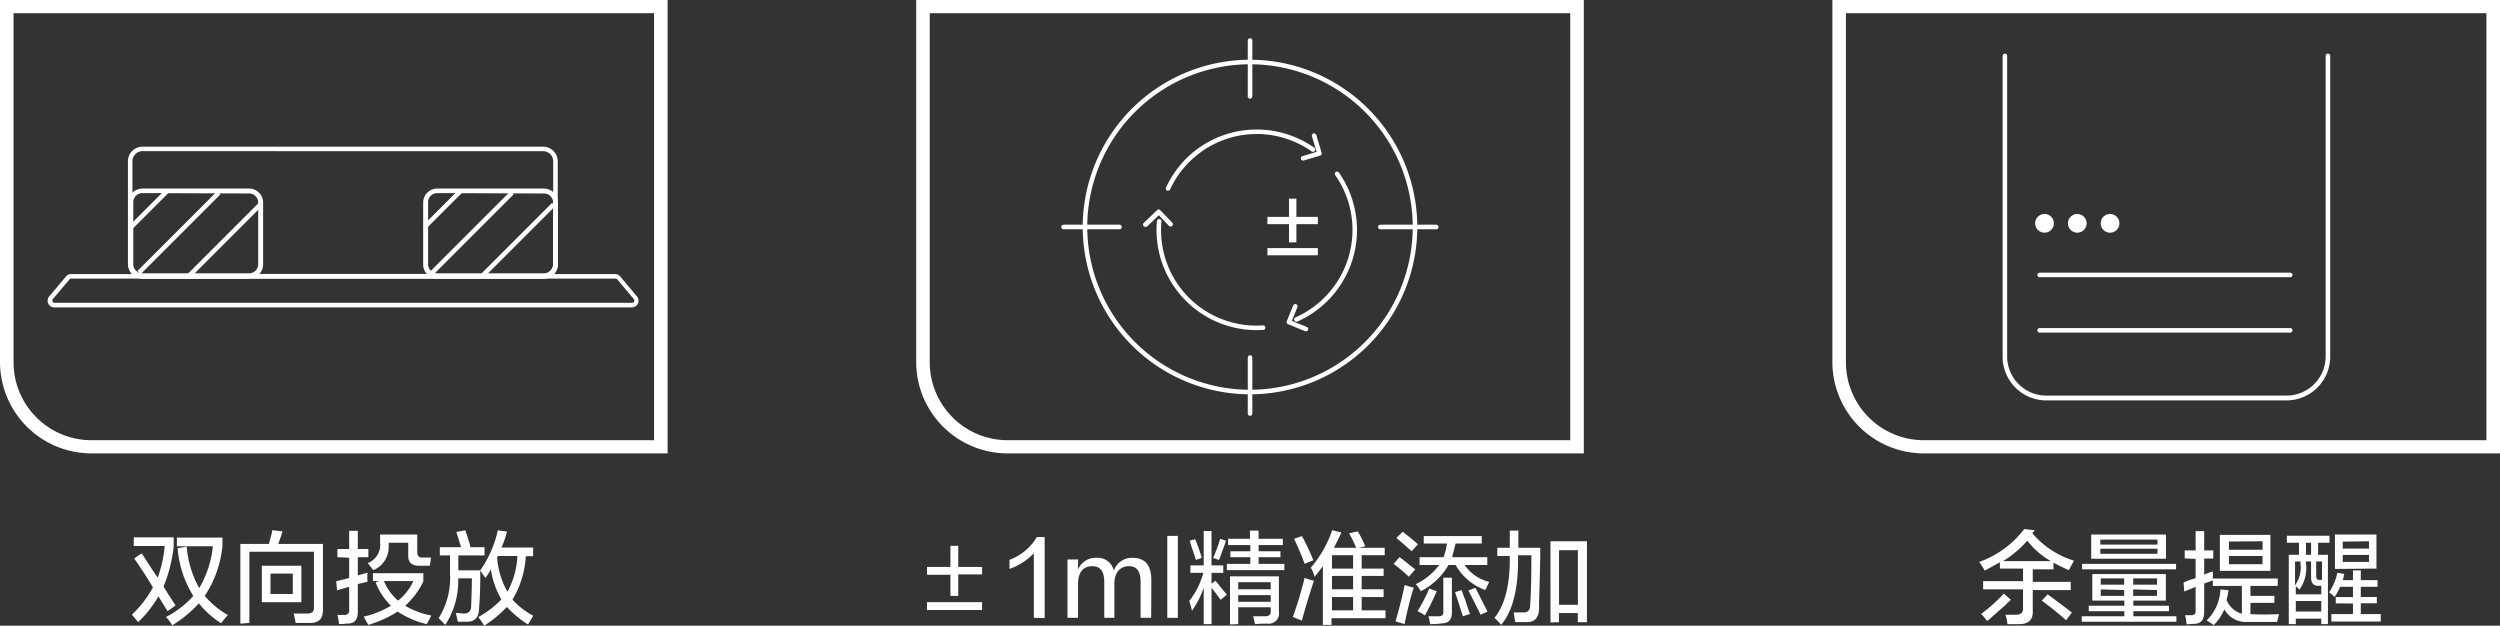
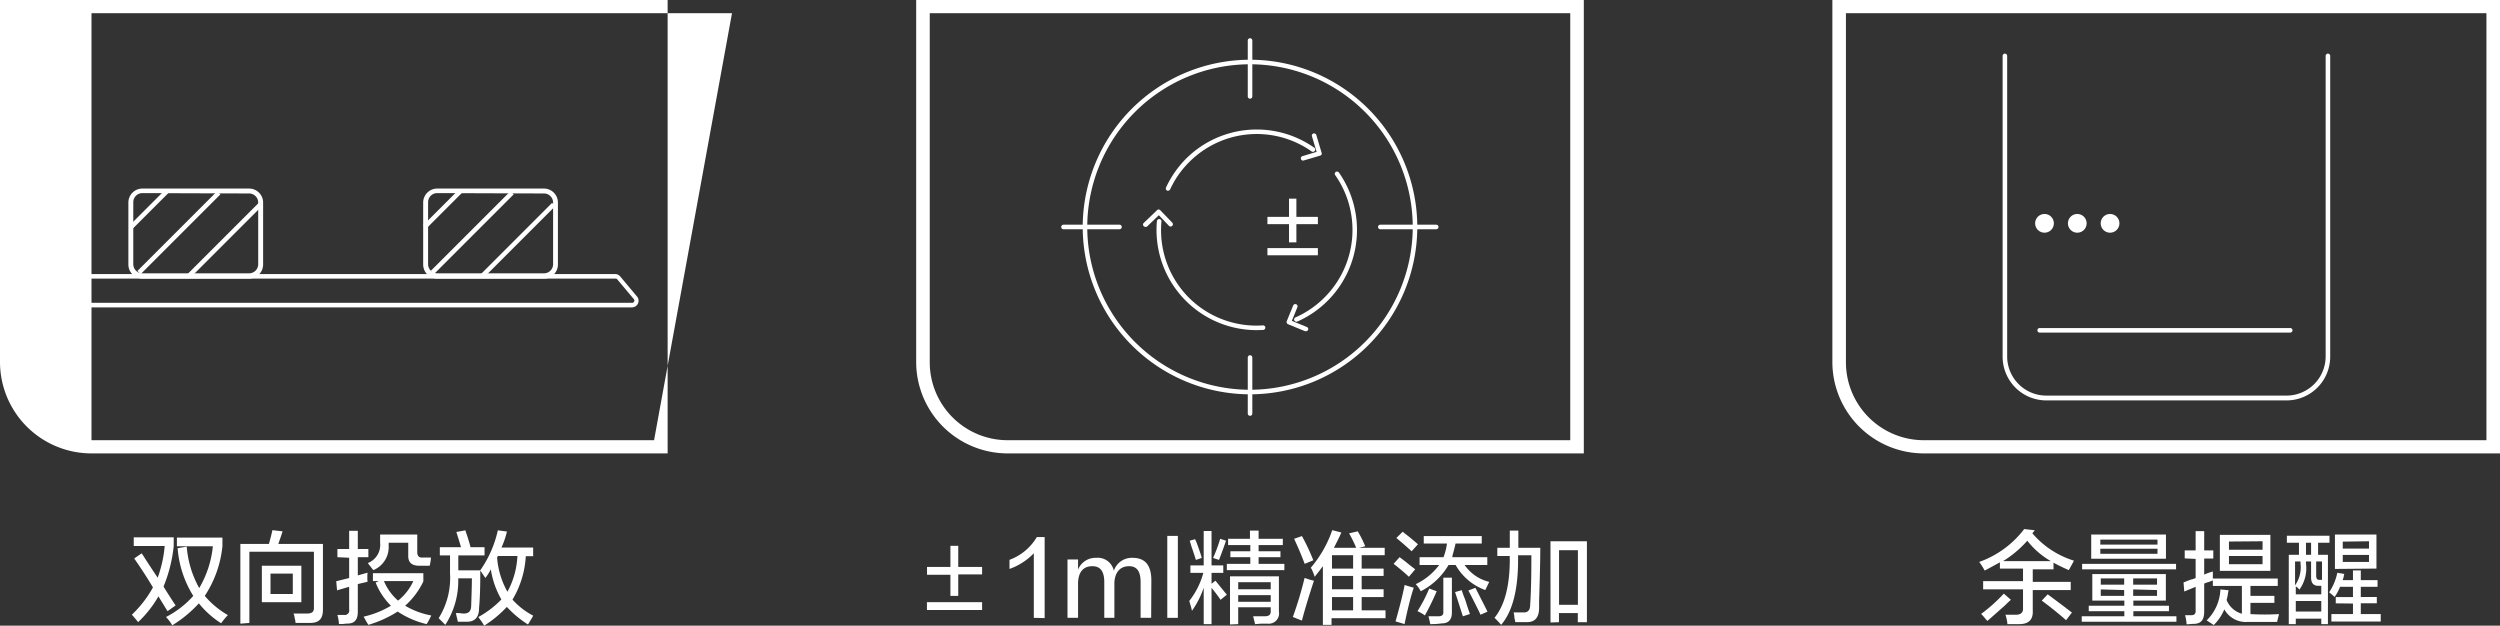
<svg xmlns="http://www.w3.org/2000/svg" id="图层_1" data-name="图层 1" width="274.59" height="68.72" viewBox="0 0 274.59 68.72">
  <rect x="0" y="0" width="274.59" height="68.72" fill="#333333" stroke="none" />
  <defs>
    <style>.cls-1{fill:#fff;}</style>
  </defs>
  <path class="cls-1" d="M-238.12,407.55v39.8a10.05,10.05,0,0,0,10.05,10h63.28V407.55Zm71.84,48.35h-61.79a8.56,8.56,0,0,1-8.56-8.55V409h70.35Z" transform="translate(338.75 -407.55)" />
-   <path class="cls-1" d="M-338.75,407.55v39.8a10.05,10.05,0,0,0,10.05,10h63.28V407.55Zm71.84,48.35H-328.7a8.56,8.56,0,0,1-8.56-8.55V409h70.35Z" transform="translate(338.75 -407.55)" />
+   <path class="cls-1" d="M-338.75,407.55v39.8a10.05,10.05,0,0,0,10.05,10h63.28V407.55Zm71.84,48.35H-328.7V409h70.35Z" transform="translate(338.75 -407.55)" />
  <path class="cls-1" d="M-137.49,407.55v39.8a10.05,10.05,0,0,0,10.05,10h63.28V407.55Zm71.84,48.35h-61.79a8.56,8.56,0,0,1-8.56-8.55V409h70.35Z" transform="translate(338.75 -407.55)" />
  <path class="cls-1" d="M-320.35,474.68l-1-1.63a12,12,0,0,1-2.23,2.83c-.06-.08-.19-.24-.39-.47a3.34,3.34,0,0,0-.3-.34,12.36,12.36,0,0,0,2.32-3c-.63-1.06-1.32-2.12-2.06-3.18l.81-.56a1,1,0,0,1,.13.17c.55.86,1.09,1.69,1.64,2.5a13.56,13.56,0,0,0,.77-3.48h-3.4v-.95h4.39v.95a16,16,0,0,1-1.12,4.46c.43.69.87,1.38,1.33,2.07Zm5.89,1.33a10.21,10.21,0,0,1-2.45-2.19,13.42,13.42,0,0,1-2.92,2.41,5,5,0,0,0-.6-.82l-.09-.09a10.29,10.29,0,0,0,3-2.32,11.52,11.52,0,0,1-1.72-5.24l1-.17a11.14,11.14,0,0,0,1.37,4.55,11.18,11.18,0,0,0,1.5-4.59h-3.95v-.95h5v.95a12.09,12.09,0,0,1-1.94,5.45,9.53,9.53,0,0,0,2.54,2.11A9.14,9.14,0,0,0-314.46,476Z" transform="translate(338.75 -407.55)" />
  <path class="cls-1" d="M-312.35,476.05v-8.76h3.14c.14-.52.27-1,.38-1.51l1.12.13c-.14.43-.3.89-.47,1.38h4.9v7.22c0,1-.42,1.46-1.42,1.46l-1.59,0c0-.17-.07-.42-.13-.73a1.38,1.38,0,0,0-.09-.3c.29,0,.76,0,1.42,0s.85-.21.82-.73v-6.06h-7.09v7.82Zm2.36-2.36v-4h4.34v4Zm.95-3.14v2.24h2.45v-2.24Z" transform="translate(338.75 -407.55)" />
  <path class="cls-1" d="M-301.69,468.75v-.9h1.29v-2h.95v2h1.16v.9h-1.16v2l1.07-.3a5.44,5.44,0,0,0,0,1l-1.07.25v3.05c0,.86-.35,1.29-1.12,1.29a4.59,4.59,0,0,0-.52.05h-.43a5.15,5.15,0,0,0-.17-1c.29,0,.53,0,.73,0a.49.49,0,0,0,.56-.6V472l-1.33.39-.09-1,1.42-.35v-2.23Zm9.8,7.35a9.68,9.68,0,0,1-3.18-1.38,12.54,12.54,0,0,1-3.22,1.46c-.18-.28-.35-.59-.52-.9a10.12,10.12,0,0,0,3-1.2,7.41,7.41,0,0,1-1.68-2.54l.34-.17h-.64v-.86h5.54v.9a8.51,8.51,0,0,1-2,2.67,8.64,8.64,0,0,0,2.87,1.07A7.42,7.42,0,0,1-291.89,476.1Zm-5.85-5.93c-.08-.09-.21-.25-.38-.48a1.73,1.73,0,0,1-.22-.3,2.14,2.14,0,0,0,1.34-2.23v-.9h4.08v1.93q0,.65.6.6h.9c0,.29-.07.59-.13.9h-1.12c-.85,0-1.27-.35-1.24-1.16v-1.37h-2.15v.34A2.74,2.74,0,0,1-297.74,470.17Zm4.39,1.2h-3.23a5.8,5.8,0,0,0,1.55,2.15A5.81,5.81,0,0,0-293.35,471.37Z" transform="translate(338.75 -407.55)" />
  <path class="cls-1" d="M-280.76,476.14a11.46,11.46,0,0,1-2.32-1.93,12.46,12.46,0,0,1-2.49,2.06,6.07,6.07,0,0,0-.52-.77,1.78,1.78,0,0,0-.12-.18,10.39,10.39,0,0,0,2.53-1.93,9.47,9.47,0,0,1-1.16-3.31,5.45,5.45,0,0,1-.6.95l-.56-.82c0,.14,0,.37,0,.69,0,1.63-.07,2.78-.13,3.43,0,1-.45,1.51-1.33,1.51h-1l-.22-.95h.39a3.59,3.59,0,0,0,.47.05c.52,0,.79-.23.82-.78.05-1.43.08-2.46.08-3.09h-1.5a8.87,8.87,0,0,1-1.42,5.11l-.21-.21-.52-.52a8.32,8.32,0,0,0,1.25-4.9c0-.22,0-.57,0-1v-1h-1.12v-.9h2.32c-.08-.31-.23-.79-.43-1.42a2.55,2.55,0,0,0-.08-.25l1-.18a4.25,4.25,0,0,0,.17.52c.2.63.33,1.07.39,1.33h1.54v.9h-2.88c0,.58,0,1.12,0,1.64H-286a12.2,12.2,0,0,0,1.93-4.39l1,.13a9.37,9.37,0,0,1-.6,1.76h3.48v.95H-281a10.38,10.38,0,0,1-1.46,4.77,8,8,0,0,0,2.27,1.76,3.68,3.68,0,0,1-.3.52C-280.6,475.9-280.7,476.05-280.76,476.14Zm-2.27-3.57a9,9,0,0,0,1.11-3.95h-2.15l-.08.17A9,9,0,0,0-283,472.57Z" transform="translate(338.75 -407.55)" />
  <path class="cls-1" d="M-230.88,474.55h-6.06v-.86h6.06Zm0-3.91h-2.62V473h-.86v-2.32h-2.57v-.86h2.57v-2.32h.86v2.32h2.62Z" transform="translate(338.75 -407.55)" />
  <path class="cls-1" d="M-225.2,475.41v-7.09a6.89,6.89,0,0,1-2.67,1.72v-1a5.83,5.83,0,0,0,3-2.5h.86v8.9Z" transform="translate(338.75 -407.55)" />
  <path class="cls-1" d="M-212.31,475.41h-1.16V471.5c0-1.2-.41-1.79-1.33-1.76s-1.49.66-1.55,1.8v3.87h-1.11V471.5c0-1.2-.43-1.79-1.38-1.76s-1.47.67-1.5,1.84v3.83h-1.16V469h1.16v1.11a2.07,2.07,0,0,1,2-1.29,1.8,1.8,0,0,1,1.93,1.42,2.08,2.08,0,0,1,2.06-1.42c1.38,0,2.06.81,2.06,2.5Z" transform="translate(338.75 -407.55)" />
  <path class="cls-1" d="M-210.54,475.41v-9h1.16v9Z" transform="translate(338.75 -407.55)" />
  <path class="cls-1" d="M-204.69,473.43c-.17-.26-.44-.63-.82-1.11a1.19,1.19,0,0,1-.17-.22v4h-.86v-4a9.76,9.76,0,0,1-1.29,2.54,6.39,6.39,0,0,0-.21-.78,1.38,1.38,0,0,0-.09-.3,8.57,8.57,0,0,0,1.55-3.09H-208v-.82h1.46v-3.78h.86v3.78h1.29v.82h-1.29v1.2l.43-.34c.57.71,1,1.23,1.25,1.54Zm-2.71-4.38c-.11-.37-.28-.89-.51-1.55-.06-.23-.12-.41-.17-.56l.6-.17c0,.06.07.16.13.3.31.83.51,1.42.6,1.76Zm2.54,0-.65-.22a15.87,15.87,0,0,0,.78-2.1l.64.21C-204.32,467.63-204.58,468.33-204.86,469.05Zm1-1.63v-.69h2.4v-.9h.95v.9h2.66v.69h-2.66v.68h2.4v.65h-2.4v.73h2.83v.69H-204v-.69h2.58v-.73h-2.19v-.65h2.19v-.68Zm.21,8.72v-5.29h5.37v3.87a1.13,1.13,0,0,1-1.24,1.33h-.56c-.35,0-.62.05-.82.05-.06-.26-.13-.55-.21-.86.28,0,.7,0,1.24,0s.72-.19.69-.64v-.35h-3.57v1.85Zm.9-4.64v.77h3.57v-.77Zm0,1.42v.73h3.57v-.73Z" transform="translate(338.75 -407.55)" />
  <path class="cls-1" d="M-195.75,475.71l-1-.39a40.83,40.83,0,0,0,1.29-4.29l.39.13a5.21,5.21,0,0,0,.64.17Q-195.31,474-195.75,475.71Zm.3-6.23c-.37-1-.76-1.89-1.16-2.75l.86-.3a22.47,22.47,0,0,1,1.25,2.66Zm2,6.7v-6.44c-.28.37-.58.76-.9,1.16a7,7,0,0,0-.34-.86c-.06-.06-.09-.1-.09-.13a12.7,12.7,0,0,0,2.36-4.13l1,.26c-.23.52-.51,1.08-.82,1.68h2.45a14.39,14.39,0,0,0-.78-1.59l.95-.22a11.41,11.41,0,0,1,.82,1.64l-.69.17h2.83v.81h-2.53V470h2.41v.81h-2.41v1.46h2.41v.86h-2.41v1.46h2.62v.86h-5.93v.73Zm1-7.65V470h2.32v-1.47Zm0,2.28v1.46h2.32v-1.46Zm0,2.32v1.46h2.32v-1.46Z" transform="translate(338.75 -407.55)" />
  <path class="cls-1" d="M-184,470.9c-.49-.46-1.05-.93-1.68-1.42l.65-.73c.25.17.63.46,1.11.86l.61.47Zm-.47,5.2-1-.3c.49-1.72.82-3.05,1-4,.35.12.68.21,1,.3C-183.85,473.25-184.17,474.58-184.48,476.1Zm.77-8c-.69-.63-1.25-1.11-1.68-1.46l.69-.68a.87.87,0,0,1,.22.17c.45.34.94.74,1.46,1.2Zm1.33-.85v-.82H-176v.82h-2.88c-.06.31-.17.75-.34,1.33a.68.68,0,0,0,0,.17h3.83v.86h-2.49a4.58,4.58,0,0,0,2.7,1.85l-.43.9a6.16,6.16,0,0,1-3.26-2.75h-.78a7.43,7.43,0,0,1-3.05,2.88,3.78,3.78,0,0,0-.55-.78,6.82,6.82,0,0,0,2.57-2.1h-2.15v-.86h2.63a6.57,6.57,0,0,0,.38-1.5Zm.13,7.9a4.21,4.21,0,0,0-.82-.47,16.42,16.42,0,0,0,1.29-2.49l.82.3A27,27,0,0,1-182.25,475.15Zm.6,1c-.06-.29-.13-.59-.21-.91h1.07c.4,0,.59-.14.56-.51V471h.94v3.82q0,1.2-1.11,1.2C-180.78,476.08-181.19,476.1-181.65,476.1Zm3.57-.91c-.09-.25-.23-.7-.43-1.33s-.35-1.07-.43-1.33l.73-.21c.06.2.18.55.39,1.07.22.72.4,1.23.51,1.55Zm1.93-.17c-.08-.2-.23-.5-.43-.9-.4-.8-.7-1.39-.9-1.76l.77-.3c.6,1.17,1.05,2.05,1.33,2.62Z" transform="translate(338.75 -407.55)" />
  <path class="cls-1" d="M-173.87,476.18a10.22,10.22,0,0,0-.73-.77c1.12-1.38,1.68-3.52,1.68-6.45a1.37,1.37,0,0,1,0-.34h-1.37v-.9h1.37c0-.6,0-1.23,0-1.89h.94v1.89h2.41c0,1.32-.05,3.26-.13,5.84v.73q0,1.63-1.38,1.59c-.4,0-.81,0-1.24,0a1.75,1.75,0,0,0-.09-.42c0-.29-.06-.51-.09-.65.35,0,.68,0,1,0,.55.06.82-.22.82-.86.09-1.26.13-3.06.13-5.41h-1.46V469Q-172,474-173.87,476.18Zm5.42-.26V467h4v8.89h-1v-1h-2.07v1Zm.94-7.94v6h2.07v-6Z" transform="translate(338.75 -407.55)" />
  <path class="cls-1" d="M-111.52,470.17c-.6-.26-1.16-.53-1.68-.82v.73h-2.28v1.38h4.17v.9h-4.17v2.23c.06,1-.43,1.51-1.46,1.51-.31,0-.76,0-1.33,0v-.09a4.32,4.32,0,0,0-.21-.94c.28,0,.67,0,1.16,0s.8-.21.77-.73v-2.06h-4.38v-.9h4.38v-1.38h-2.54v-.69c-.51.29-1.07.59-1.67.91a8.3,8.3,0,0,0-.6-.95,10.71,10.71,0,0,0,4.94-3.61l1.16.13-.13.17a.86.86,0,0,0-.13.17,9.81,9.81,0,0,0,4.56,3l-.13.26Zm-8.94,5.58a3.34,3.34,0,0,1-.3-.34c-.17-.2-.3-.34-.39-.43a17.44,17.44,0,0,0,2.49-2.23l.78.68c-.17.15-.4.36-.69.65Zm4.38-8.81a11.79,11.79,0,0,1-2.66,2.24h5.24A8.89,8.89,0,0,1-116.08,466.94Zm4.26,8.73c-.78-.69-1.67-1.41-2.67-2.15l.65-.69c.94.69,1.83,1.36,2.66,2Z" transform="translate(338.75 -407.55)" />
  <path class="cls-1" d="M-108.94,473.52V470.6h8.08v2.92h-3.57v.56h3.91v.6h-3.91v.56h4.73v.6h-10.4v-.6h4.68v-.56h-3.91v-.6h3.91v-.56Zm-1.12-3.44v-.6h10.32v.6Zm1-1.16v-2.66h8.21v2.66Zm1-2.1v.55h6.28v-.55Zm0,1v.56h6.28v-.56Zm.05,3.26v.69h2.57v-.69Zm0,1.21V473h2.57v-.64Zm6.18-1.21h-2.62v.69h2.62Zm-2.62,1.21V473h2.62v-.64Z" transform="translate(338.75 -407.55)" />
  <path class="cls-1" d="M-98.79,468.88V468h1.2v-2.11h.94V468h1v.9h-1v1.76a6,6,0,0,1,.56-.22l.39-.12v.77h7.13v.82h-3V473h2.63v.77h-2.63V475a27.31,27.31,0,0,0,3.14,0c-.08.32-.16.6-.21.86-1.46,0-2.54,0-3.23,0a2.7,2.7,0,0,1-2.57-1.38,5.16,5.16,0,0,1-1.16,1.72l-.78-.51a5,5,0,0,0,1.51-3.4l.9.09a4.57,4.57,0,0,0-.09.51c-.05.26-.1.45-.13.56a2.54,2.54,0,0,0,1.68,1.51v-3.05H-95.7v-.61l-.47.18a2.37,2.37,0,0,0-.48.17v3.09c0,.86-.33,1.3-1.07,1.33-.32,0-.6.05-.86.05a5.07,5.07,0,0,0-.17-1h.69c.34,0,.5-.16.47-.56V472l-1.25.52-.08-1,.77-.3a2.62,2.62,0,0,0,.56-.18v-2.1Zm3.86,1.37V466.3h5.55v3.95Zm1-3.22v.9h3.69V467Zm0,1.59v.9h3.69v-.9Z" transform="translate(338.75 -407.55)" />
  <path class="cls-1" d="M-87.57,467.16v-.77h4.68v.77h-1.25v1.33h1.08v7.61h-.73v-.6h-2.8v.6h-.77v-7.61h1.12v-1.33Zm.9,2.06v2.62a3.44,3.44,0,0,0,.6-2.4v-.22Zm2.53,2.67c-.51,0-.77-.31-.77-.91v-1.76h-.56v.22a4,4,0,0,1-.73,2.88,1,1,0,0,0-.39-.35v.86h2.8v-.94Zm-2.45,1.67v1.16h2.8v-1.16Zm1.12-6.4v1.33h.56v-1.33Zm1.76,2.06h-.64v1.55c0,.34.11.5.43.47h.21Zm1.51,4.6v-.69h1.89V472h-1.42a4.89,4.89,0,0,1-.6,1.12,5.32,5.32,0,0,0-.6-.51,6,6,0,0,0,.9-2.15l.77.13a1.73,1.73,0,0,0-.08.38,1.06,1.06,0,0,0-.09.3h1.12v-1.07h.86v1.07h1.84V472h-1.84v1.12h1.76v.69h-1.76V475h2.19v.82h-5.42V475h2.37v-1.16Zm-.09-3.78v-3.78h4.56V470Zm.86-3v.77h2.88V467Zm0,1.46v.77h2.88v-.77Z" transform="translate(338.75 -407.55)" />
  <path class="cls-1" d="M-87.63,451.53H-114a4.8,4.8,0,0,1-4.79-4.79V413.69a.25.25,0,0,1,.25-.25.25.25,0,0,1,.25.25v33.05A4.3,4.3,0,0,0-114,451h26.39a4.3,4.3,0,0,0,4.3-4.29V413.69a.25.25,0,0,1,.25-.25.25.25,0,0,1,.25.25v33.05A4.8,4.8,0,0,1-87.63,451.53Z" transform="translate(338.75 -407.55)" />
-   <path class="cls-1" d="M-87.2,438h-27.52a.25.25,0,0,1-.25-.25.25.25,0,0,1,.25-.25H-87.2a.25.25,0,0,1,.25.25A.25.25,0,0,1-87.2,438Z" transform="translate(338.75 -407.55)" />
  <path class="cls-1" d="M-87.2,444.08h-27.52a.25.25,0,0,1-.25-.25.25.25,0,0,1,.25-.25H-87.2a.25.25,0,0,1,.25.25A.25.25,0,0,1-87.2,444.08Z" transform="translate(338.75 -407.55)" />
  <circle class="cls-1" cx="224.56" cy="24.53" r="1.03" />
  <circle class="cls-1" cx="228.16" cy="24.53" r="1.03" />
  <circle class="cls-1" cx="231.76" cy="24.53" r="1.03" />
  <path class="cls-1" d="M-201.45,450.86a18.4,18.4,0,0,1-18.38-18.38,18.4,18.4,0,0,1,18.38-18.37,18.39,18.39,0,0,1,18.37,18.37A18.39,18.39,0,0,1-201.45,450.86Zm0-36.25a17.9,17.9,0,0,0-17.88,17.87,17.9,17.9,0,0,0,17.88,17.88,17.9,17.9,0,0,0,17.87-17.88A17.89,17.89,0,0,0-201.45,414.61Z" transform="translate(338.75 -407.55)" />
  <path class="cls-1" d="M-215.79,432.73h-6.15a.25.25,0,0,1-.25-.25.25.25,0,0,1,.25-.25h6.15a.25.25,0,0,1,.25.25A.25.25,0,0,1-215.79,432.73Z" transform="translate(338.75 -407.55)" />
  <path class="cls-1" d="M-181,432.73h-6.14a.25.25,0,0,1-.25-.25.25.25,0,0,1,.25-.25H-181a.25.25,0,0,1,.25.25A.25.25,0,0,1-181,432.73Z" transform="translate(338.75 -407.55)" />
  <path class="cls-1" d="M-201.45,418.39a.25.25,0,0,1-.25-.25V412a.25.25,0,0,1,.25-.25.25.25,0,0,1,.25.25v6.14A.25.25,0,0,1-201.45,418.39Z" transform="translate(338.75 -407.55)" />
  <path class="cls-1" d="M-201.45,453.22a.25.25,0,0,1-.25-.25v-6.15a.25.25,0,0,1,.25-.25.25.25,0,0,1,.25.25V453A.25.25,0,0,1-201.45,453.22Z" transform="translate(338.75 -407.55)" />
  <path class="cls-1" d="M-210.45,428.49l-.11,0a.26.26,0,0,1-.12-.34A11.2,11.2,0,0,1-208.5,425a11,11,0,0,1,14.1-1.23.25.25,0,0,1,.06.35.25.25,0,0,1-.35.06,10.46,10.46,0,0,0-13.45,1.18,10.3,10.3,0,0,0-2.09,3A.24.24,0,0,1-210.45,428.49Z" transform="translate(338.75 -407.55)" />
  <path class="cls-1" d="M-200.71,443.81a11,11,0,0,1-7.79-3.22,11,11,0,0,1-3.18-8.75.26.26,0,0,1,.27-.23.25.25,0,0,1,.23.27,10.49,10.49,0,0,0,3,8.35,10.5,10.5,0,0,0,8.14,3.06.24.24,0,0,1,.27.23.26.26,0,0,1-.23.27Z" transform="translate(338.75 -407.55)" />
  <path class="cls-1" d="M-196.36,442.89a.28.28,0,0,1-.23-.15.26.26,0,0,1,.13-.33,10.42,10.42,0,0,0,3.18-2.18,10.49,10.49,0,0,0,1.18-13.45.24.24,0,0,1,.06-.34.25.25,0,0,1,.35.06,11,11,0,0,1-1.24,14.09,11,11,0,0,1-3.33,2.28Z" transform="translate(338.75 -407.55)" />
  <path class="cls-1" d="M-195.31,443.93l-.09,0-1.88-.77a.26.26,0,0,1-.14-.33l.71-1.73a.25.25,0,0,1,.33-.13.24.24,0,0,1,.13.32l-.61,1.5,1.65.68a.23.23,0,0,1,.13.32A.25.25,0,0,1-195.31,443.93Z" transform="translate(338.75 -407.55)" />
  <path class="cls-1" d="M-212.95,432.47a.25.25,0,0,1-.18-.08.24.24,0,0,1,0-.35l1.47-1.41a.23.23,0,0,1,.17-.07.25.25,0,0,1,.18.08L-210,432a.25.25,0,0,1,0,.36.25.25,0,0,1-.35,0l-1.12-1.17-1.29,1.24A.28.28,0,0,1-212.95,432.47Z" transform="translate(338.75 -407.55)" />
  <path class="cls-1" d="M-195.62,425.19a.25.25,0,0,1-.24-.18.24.24,0,0,1,.17-.31l1.55-.47-.51-1.71a.24.24,0,0,1,.17-.31.26.26,0,0,1,.31.17l.58,1.95a.25.25,0,0,1,0,.19.26.26,0,0,1-.15.12l-1.79.53Z" transform="translate(338.75 -407.55)" />
  <path class="cls-1" d="M-194,431.37v.8h-2.36v2h-.81v-2h-2.37v-.8h2.37v-2h.81v2Zm0,4.22v-.79h-5.54v.79Z" transform="translate(338.75 -407.55)" />
-   <path class="cls-1" d="M-279.09,438.15h-44a1.62,1.62,0,0,1-1.61-1.61V425.27a1.61,1.61,0,0,1,1.61-1.61h44a1.61,1.61,0,0,1,1.6,1.61v11.27A1.61,1.61,0,0,1-279.09,438.15Zm-44-14a1.11,1.11,0,0,0-1.11,1.11v11.27a1.11,1.11,0,0,0,1.11,1.11h44a1.11,1.11,0,0,0,1.1-1.11V425.27a1.1,1.1,0,0,0-1.1-1.11Z" transform="translate(338.75 -407.55)" />
  <path class="cls-1" d="M-311.39,438.15h-11.72a1.55,1.55,0,0,1-1.54-1.54V429.8a1.54,1.54,0,0,1,1.54-1.54h11.72a1.54,1.54,0,0,1,1.54,1.54v6.81A1.55,1.55,0,0,1-311.39,438.15Zm-11.72-9.39a1,1,0,0,0-1,1v6.81a1,1,0,0,0,1,1h11.72a1,1,0,0,0,1-1V429.8a1,1,0,0,0-1-1Z" transform="translate(338.75 -407.55)" />
  <path class="cls-1" d="M-279,438.15h-11.73a1.55,1.55,0,0,1-1.54-1.54V429.8a1.54,1.54,0,0,1,1.54-1.54H-279a1.54,1.54,0,0,1,1.53,1.54v6.81A1.55,1.55,0,0,1-279,438.15Zm-11.73-9.39a1,1,0,0,0-1,1v6.81a1,1,0,0,0,1,1H-279a1,1,0,0,0,1-1V429.8a1,1,0,0,0-1-1Z" transform="translate(338.75 -407.55)" />
  <path class="cls-1" d="M-269.34,441.31h-63.45a.71.71,0,0,1-.66-.42.74.74,0,0,1,.1-.78l1.86-2.21a.73.73,0,0,1,.56-.25h59.73a.73.73,0,0,1,.56.25l1.85,2.21a.72.72,0,0,1,.11.78A.73.73,0,0,1-269.34,441.31Zm-61.59-3.16a.21.21,0,0,0-.18.08l-1.86,2.2a.26.26,0,0,0,0,.25.23.23,0,0,0,.21.13h63.45a.21.21,0,0,0,.2-.13.22.22,0,0,0,0-.25l-1.85-2.2a.22.22,0,0,0-.18-.08Z" transform="translate(338.75 -407.55)" />
  <rect class="cls-1" x="-325.12" y="430.26" width="5.53" height="0.5" transform="translate(-60.09 -509.4) rotate(-45)" />
  <rect class="cls-1" x="-325.29" y="432.85" width="12.39" height="0.5" transform="translate(-60.96 -506.33) rotate(-45)" />
  <rect class="cls-1" x="-319.63" y="433.69" width="11.1" height="0.5" transform="translate(-60.09 -502.54) rotate(-45)" />
  <rect class="cls-1" x="-292.9" y="430.26" width="5.53" height="0.5" transform="translate(-50.65 -486.61) rotate(-45)" />
  <rect class="cls-1" x="-293.07" y="432.85" width="12.39" height="0.5" transform="translate(-51.53 -483.55) rotate(-45)" />
  <rect class="cls-1" x="-287.41" y="433.69" width="11.1" height="0.5" transform="translate(-50.65 -479.76) rotate(-45)" />
</svg>